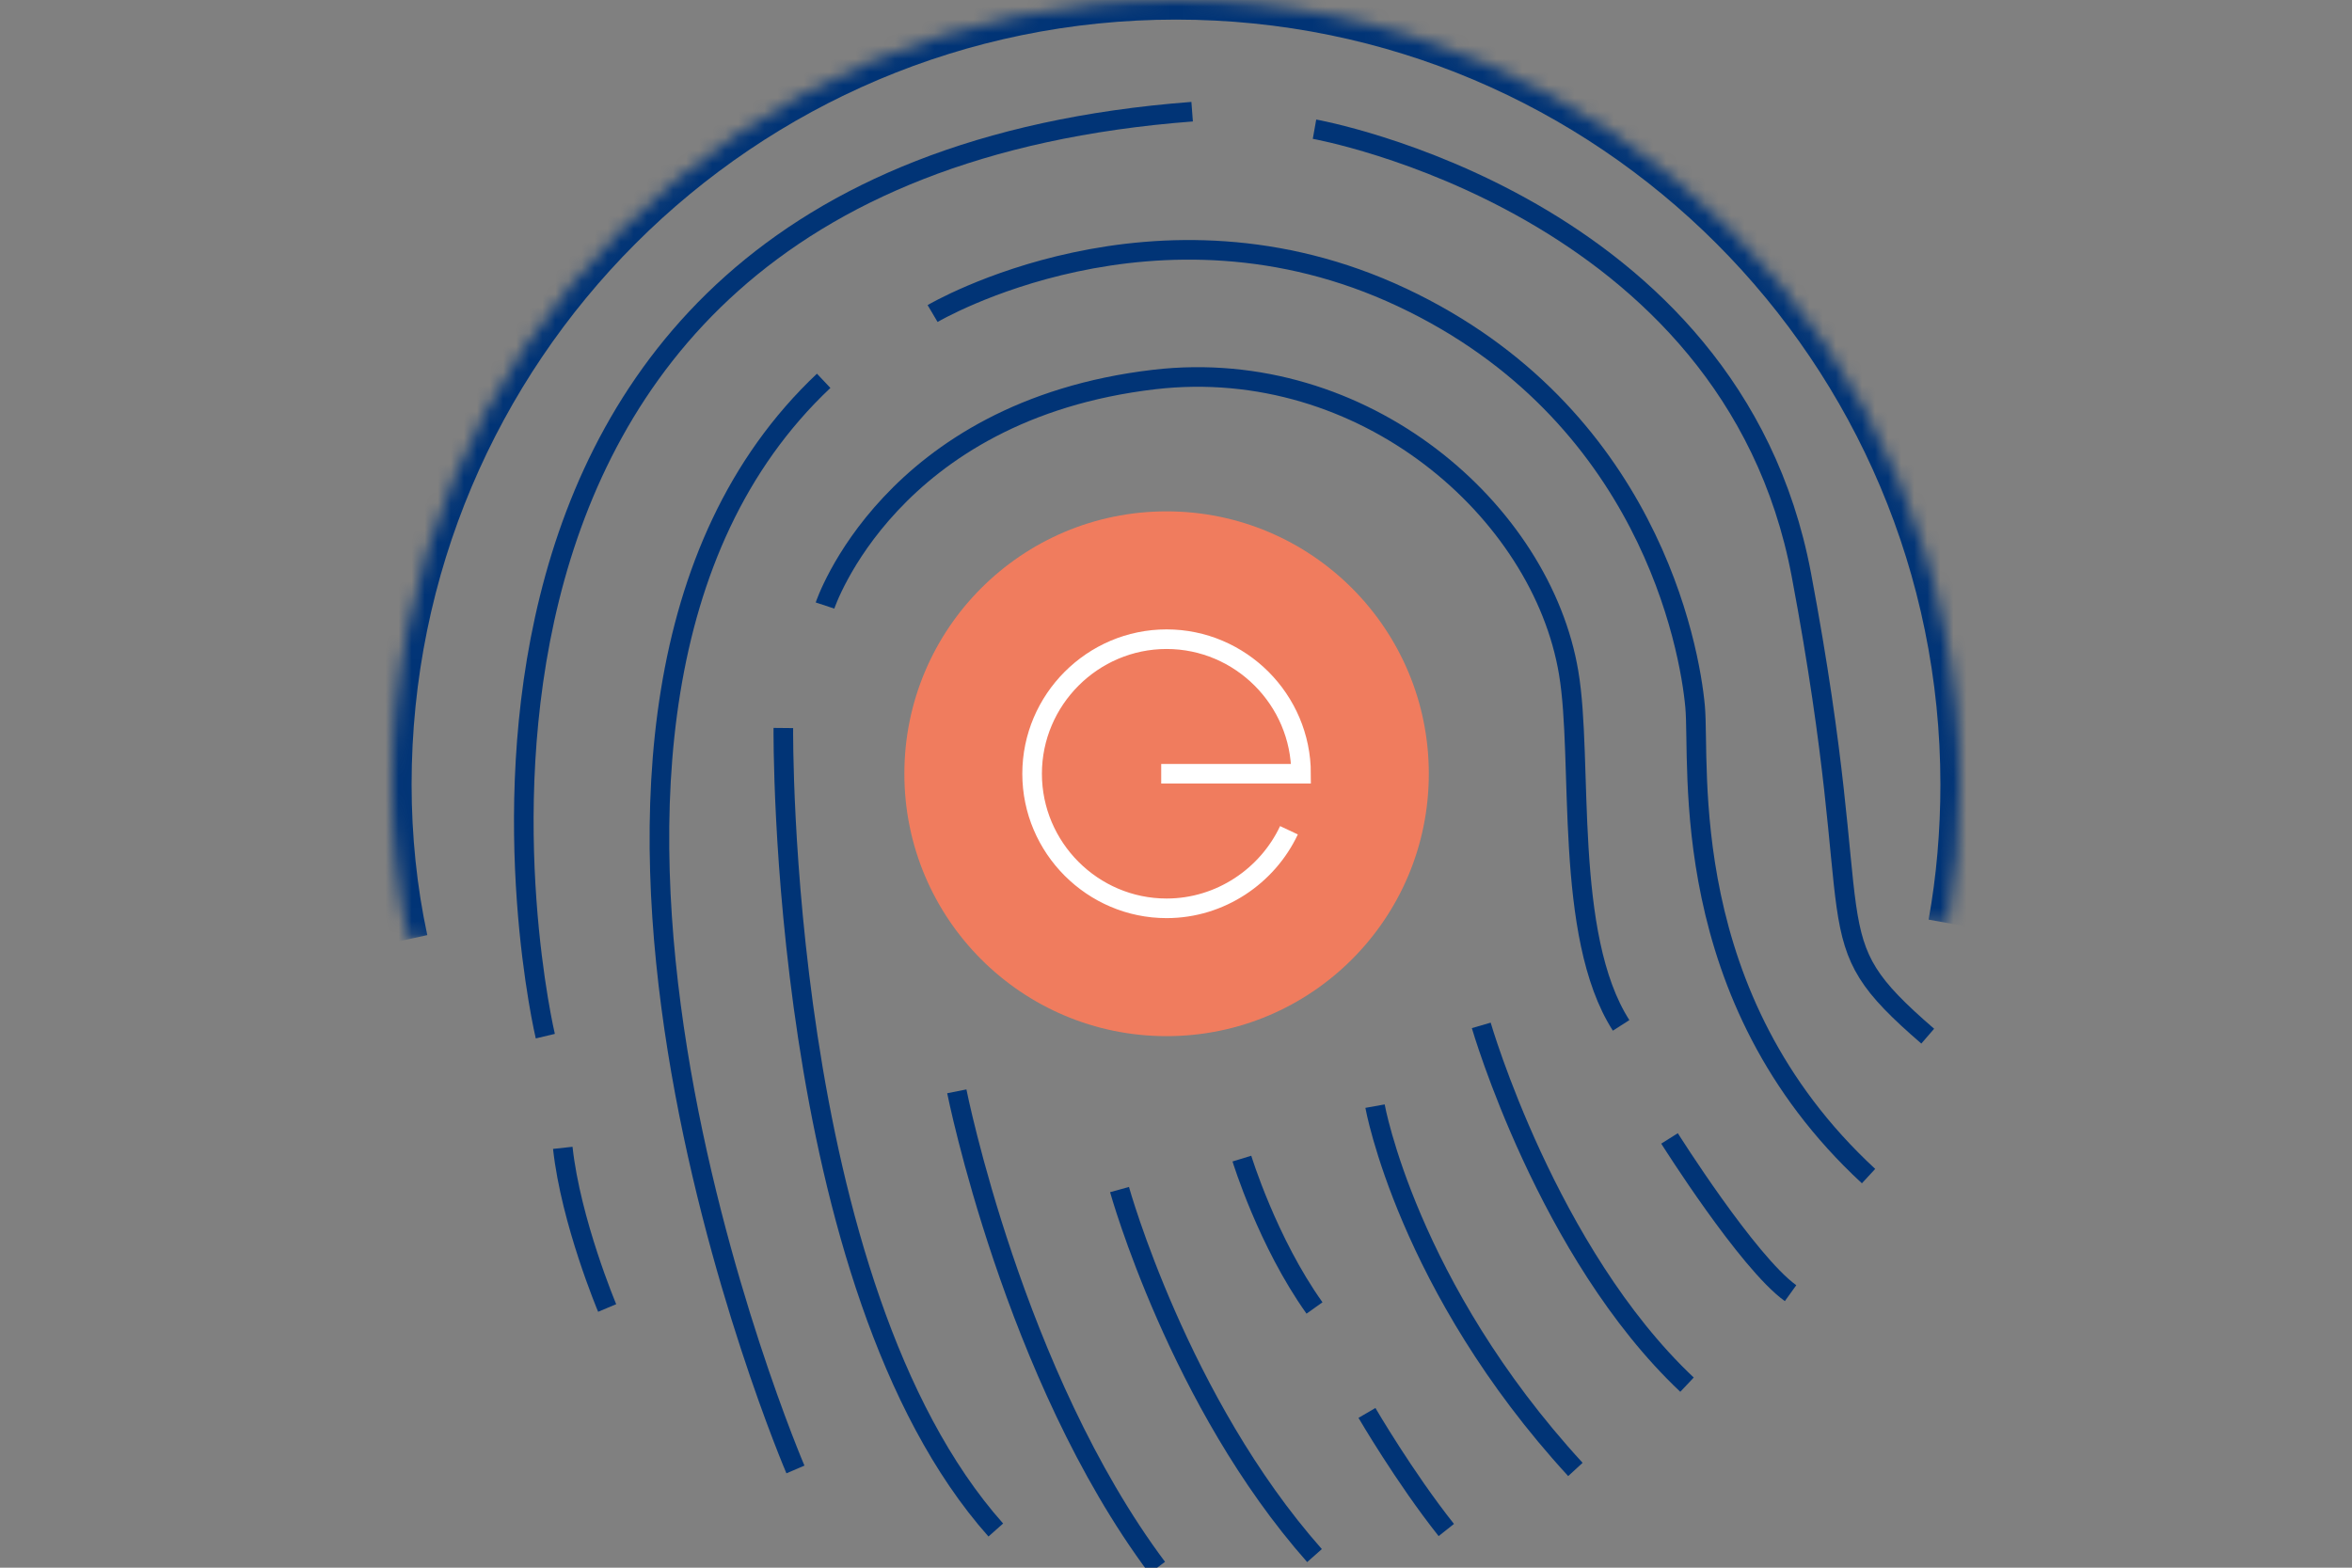
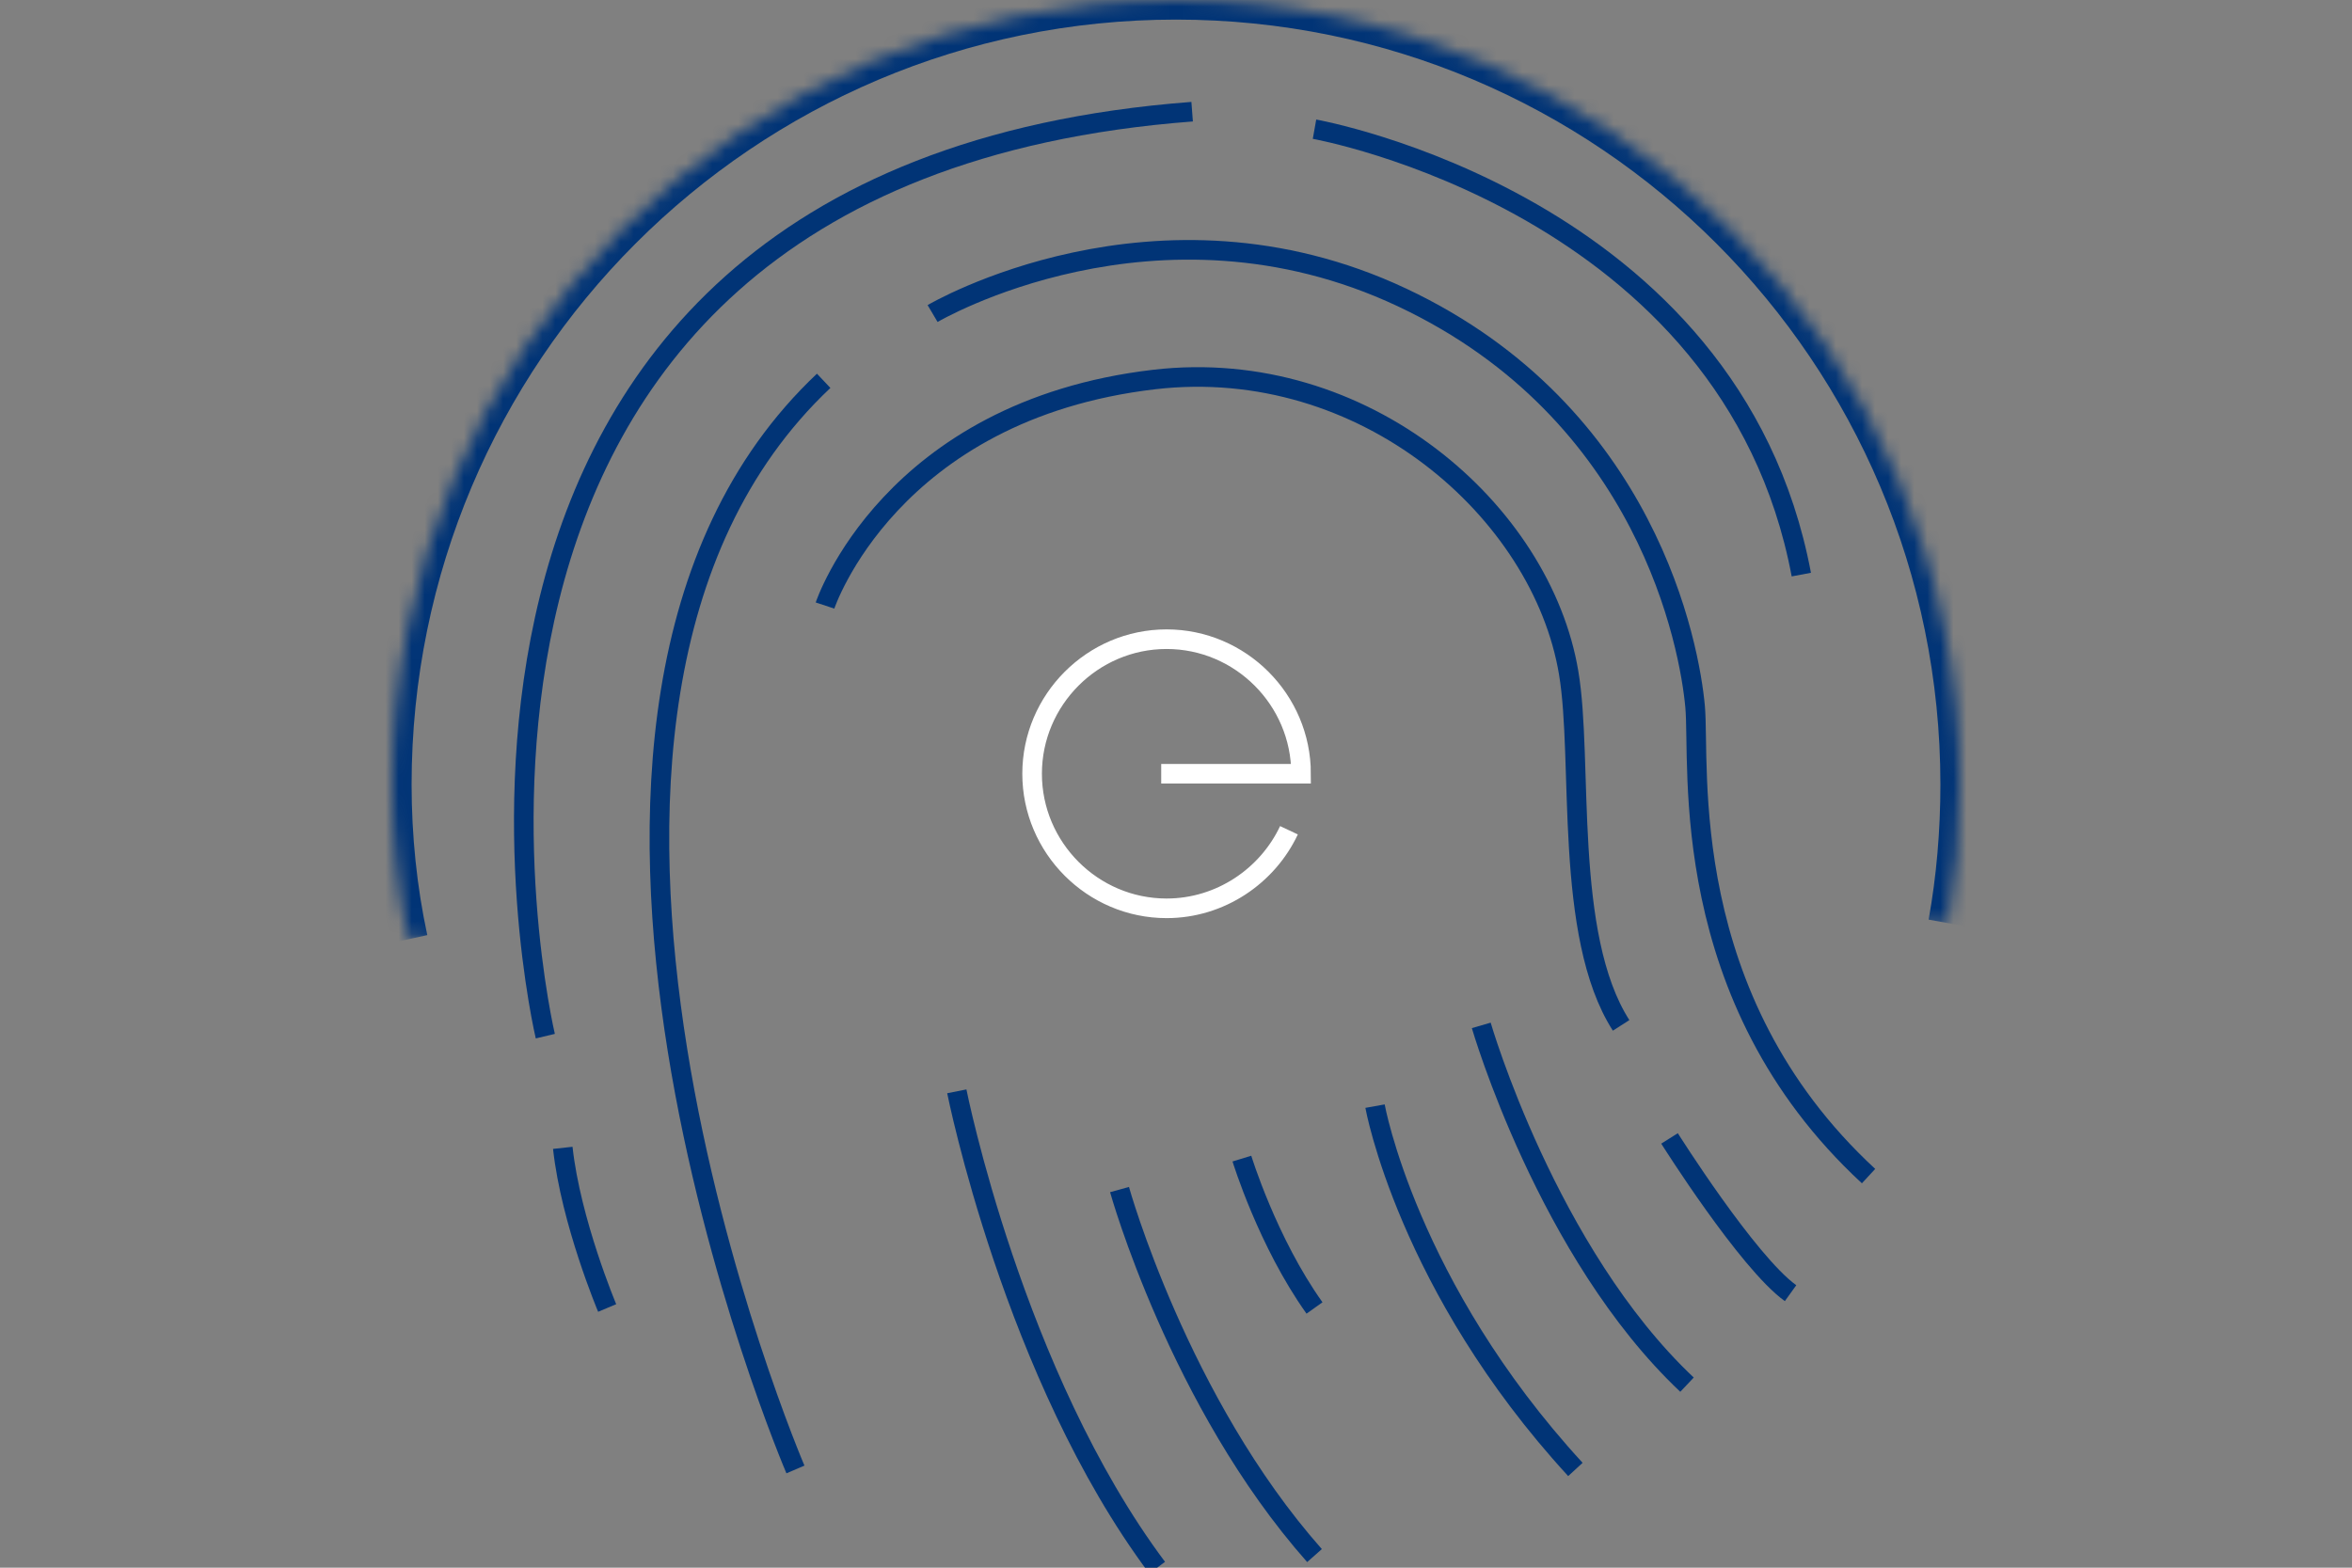
<svg xmlns="http://www.w3.org/2000/svg" width="180" height="120" viewBox="0 0 180 120" fill="none">
  <rect x="0" y="0" width="180" height="120" fill="#808080" stroke="none" />
  <g clip-path="url(#clip0_2666_542)">
-     <path d="M89.28 79.313C100.363 79.313 109.348 70.32 109.348 59.227C109.348 48.134 100.363 39.142 89.28 39.142C78.196 39.142 69.211 48.134 69.211 59.227C69.211 70.32 78.196 79.313 89.28 79.313Z" fill="#F07C5E" />
    <mask id="path-2-inside-1_2666_542" fill="white">
      <path d="M31.235 71.897C30.412 68.086 30 64.069 30 60.051C30 26.884 56.861 0 90 0C123.139 0 150 26.884 150 60.051C150 63.657 149.691 67.262 149.074 70.661" />
    </mask>
    <path d="M32.701 71.58C31.902 67.879 31.5 63.968 31.5 60.051H28.5C28.5 64.169 28.922 68.293 29.769 72.214L32.701 71.58ZM31.5 60.051C31.5 27.711 57.691 1.5 90 1.5V-1.5C56.031 -1.5 28.5 26.057 28.5 60.051H31.5ZM90 1.5C122.309 1.5 148.5 27.711 148.5 60.051H151.5C151.5 26.057 123.969 -1.5 90 -1.5V1.5ZM148.5 60.051C148.5 63.573 148.198 67.088 147.598 70.393L150.55 70.929C151.184 67.435 151.5 63.74 151.5 60.051H148.5Z" fill="#013476" mask="url(#path-2-inside-1_2666_542)" />
    <path d="M46.467 100.121C46.467 100.121 43.688 93.528 43.07 87.863" stroke="#013476" stroke-width="1.5" stroke-miterlimit="10" />
    <path d="M41.733 79.313C41.733 79.313 26.089 13.493 91.235 8.549" stroke="#013476" stroke-width="1.5" stroke-miterlimit="10" />
-     <path d="M100.6 9.889C100.6 9.889 132.504 15.554 137.856 43.983C143.207 72.412 138.473 71.485 147.53 79.314" stroke="#013476" stroke-width="1.5" stroke-miterlimit="10" />
+     <path d="M100.6 9.889C100.6 9.889 132.504 15.554 137.856 43.983" stroke="#013476" stroke-width="1.5" stroke-miterlimit="10" />
    <path d="M60.875 112.481C60.875 112.481 36.072 54.593 63.036 29.15" stroke="#013476" stroke-width="1.5" stroke-miterlimit="10" />
    <path d="M71.372 24C71.372 24 88.456 13.906 107.29 22.764C126.123 31.623 129.314 49.545 129.726 54.078C130.137 58.61 128.182 76.327 143.002 90.026" stroke="#013476" stroke-width="1.5" stroke-miterlimit="10" />
-     <path d="M59.949 55.726C59.949 55.726 59.537 98.369 76.209 117.116" stroke="#013476" stroke-width="1.5" stroke-miterlimit="10" />
    <path d="M63.139 46.351C63.139 46.351 68.079 31.416 88.353 29.047C104.408 27.192 117.993 39.141 120.051 51.502C121.184 58.197 119.64 71.587 124.065 78.489" stroke="#013476" stroke-width="1.5" stroke-miterlimit="10" />
    <path d="M127.77 87.142C127.77 87.142 133.739 96.618 137.033 98.987" stroke="#013476" stroke-width="1.5" stroke-miterlimit="10" />
    <path d="M113.362 78.489C113.362 78.489 118.405 95.897 129.108 105.991" stroke="#013476" stroke-width="1.5" stroke-miterlimit="10" />
    <path d="M73.225 83.537C73.225 83.537 77.547 105.271 88.559 120.001" stroke="#013476" stroke-width="1.5" stroke-miterlimit="10" />
    <path d="M85.678 91.056C85.678 91.056 90.206 107.33 100.6 119.073" stroke="#013476" stroke-width="1.5" stroke-miterlimit="10" />
    <path d="M95.043 88.686C95.043 88.686 96.998 95.073 100.6 100.12" stroke="#013476" stroke-width="1.5" stroke-miterlimit="10" />
-     <path d="M104.614 108.154C104.614 108.154 107.496 113.098 110.686 117.116" stroke="#013476" stroke-width="1.5" stroke-miterlimit="10" />
    <path d="M105.232 84.67C105.232 84.67 107.702 98.472 120.566 112.481" stroke="#013476" stroke-width="1.5" stroke-miterlimit="10" />
    <path d="M98.645 63.553C96.998 67.055 93.396 69.528 89.28 69.528C83.619 69.528 78.988 64.892 78.988 59.227C78.988 53.562 83.619 48.927 89.28 48.927C94.94 48.927 99.571 53.562 99.571 59.227H88.868" stroke="white" stroke-width="1.5" stroke-miterlimit="10" />
  </g>
  <defs>
    <clipPath id="clip0_2666_542">
      <rect width="180" height="120" fill="white" />
    </clipPath>
  </defs>
</svg>